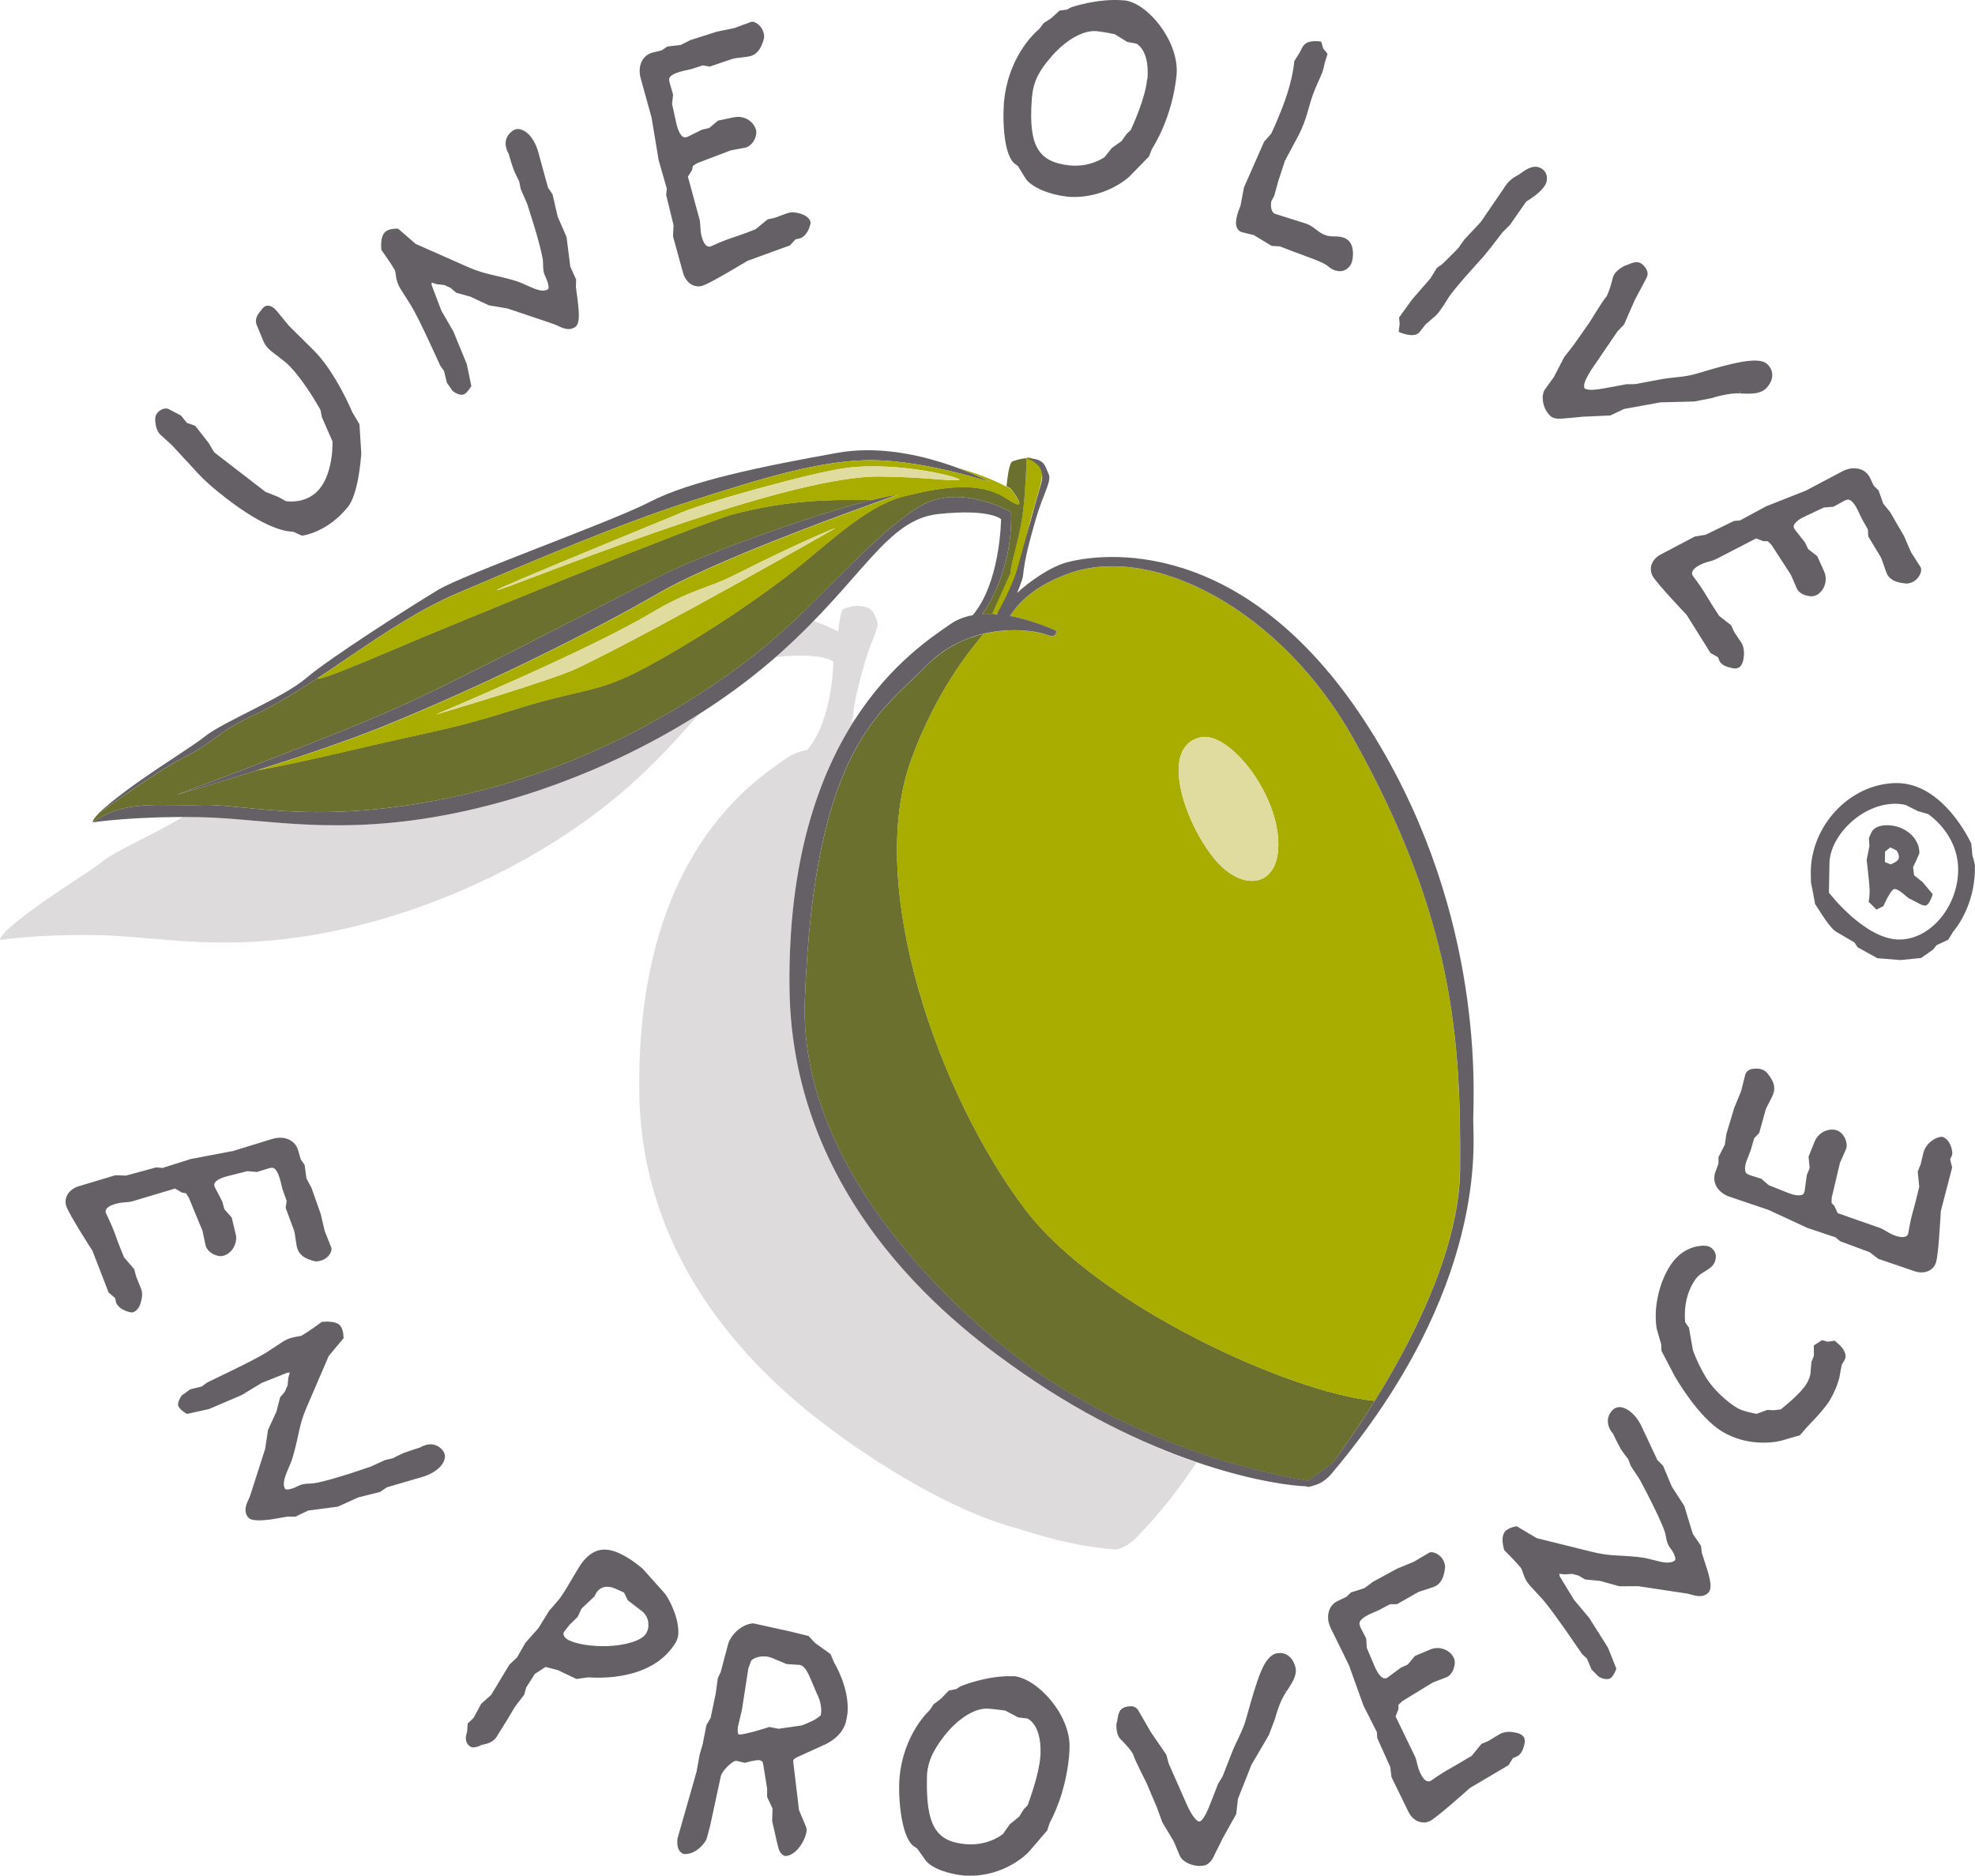
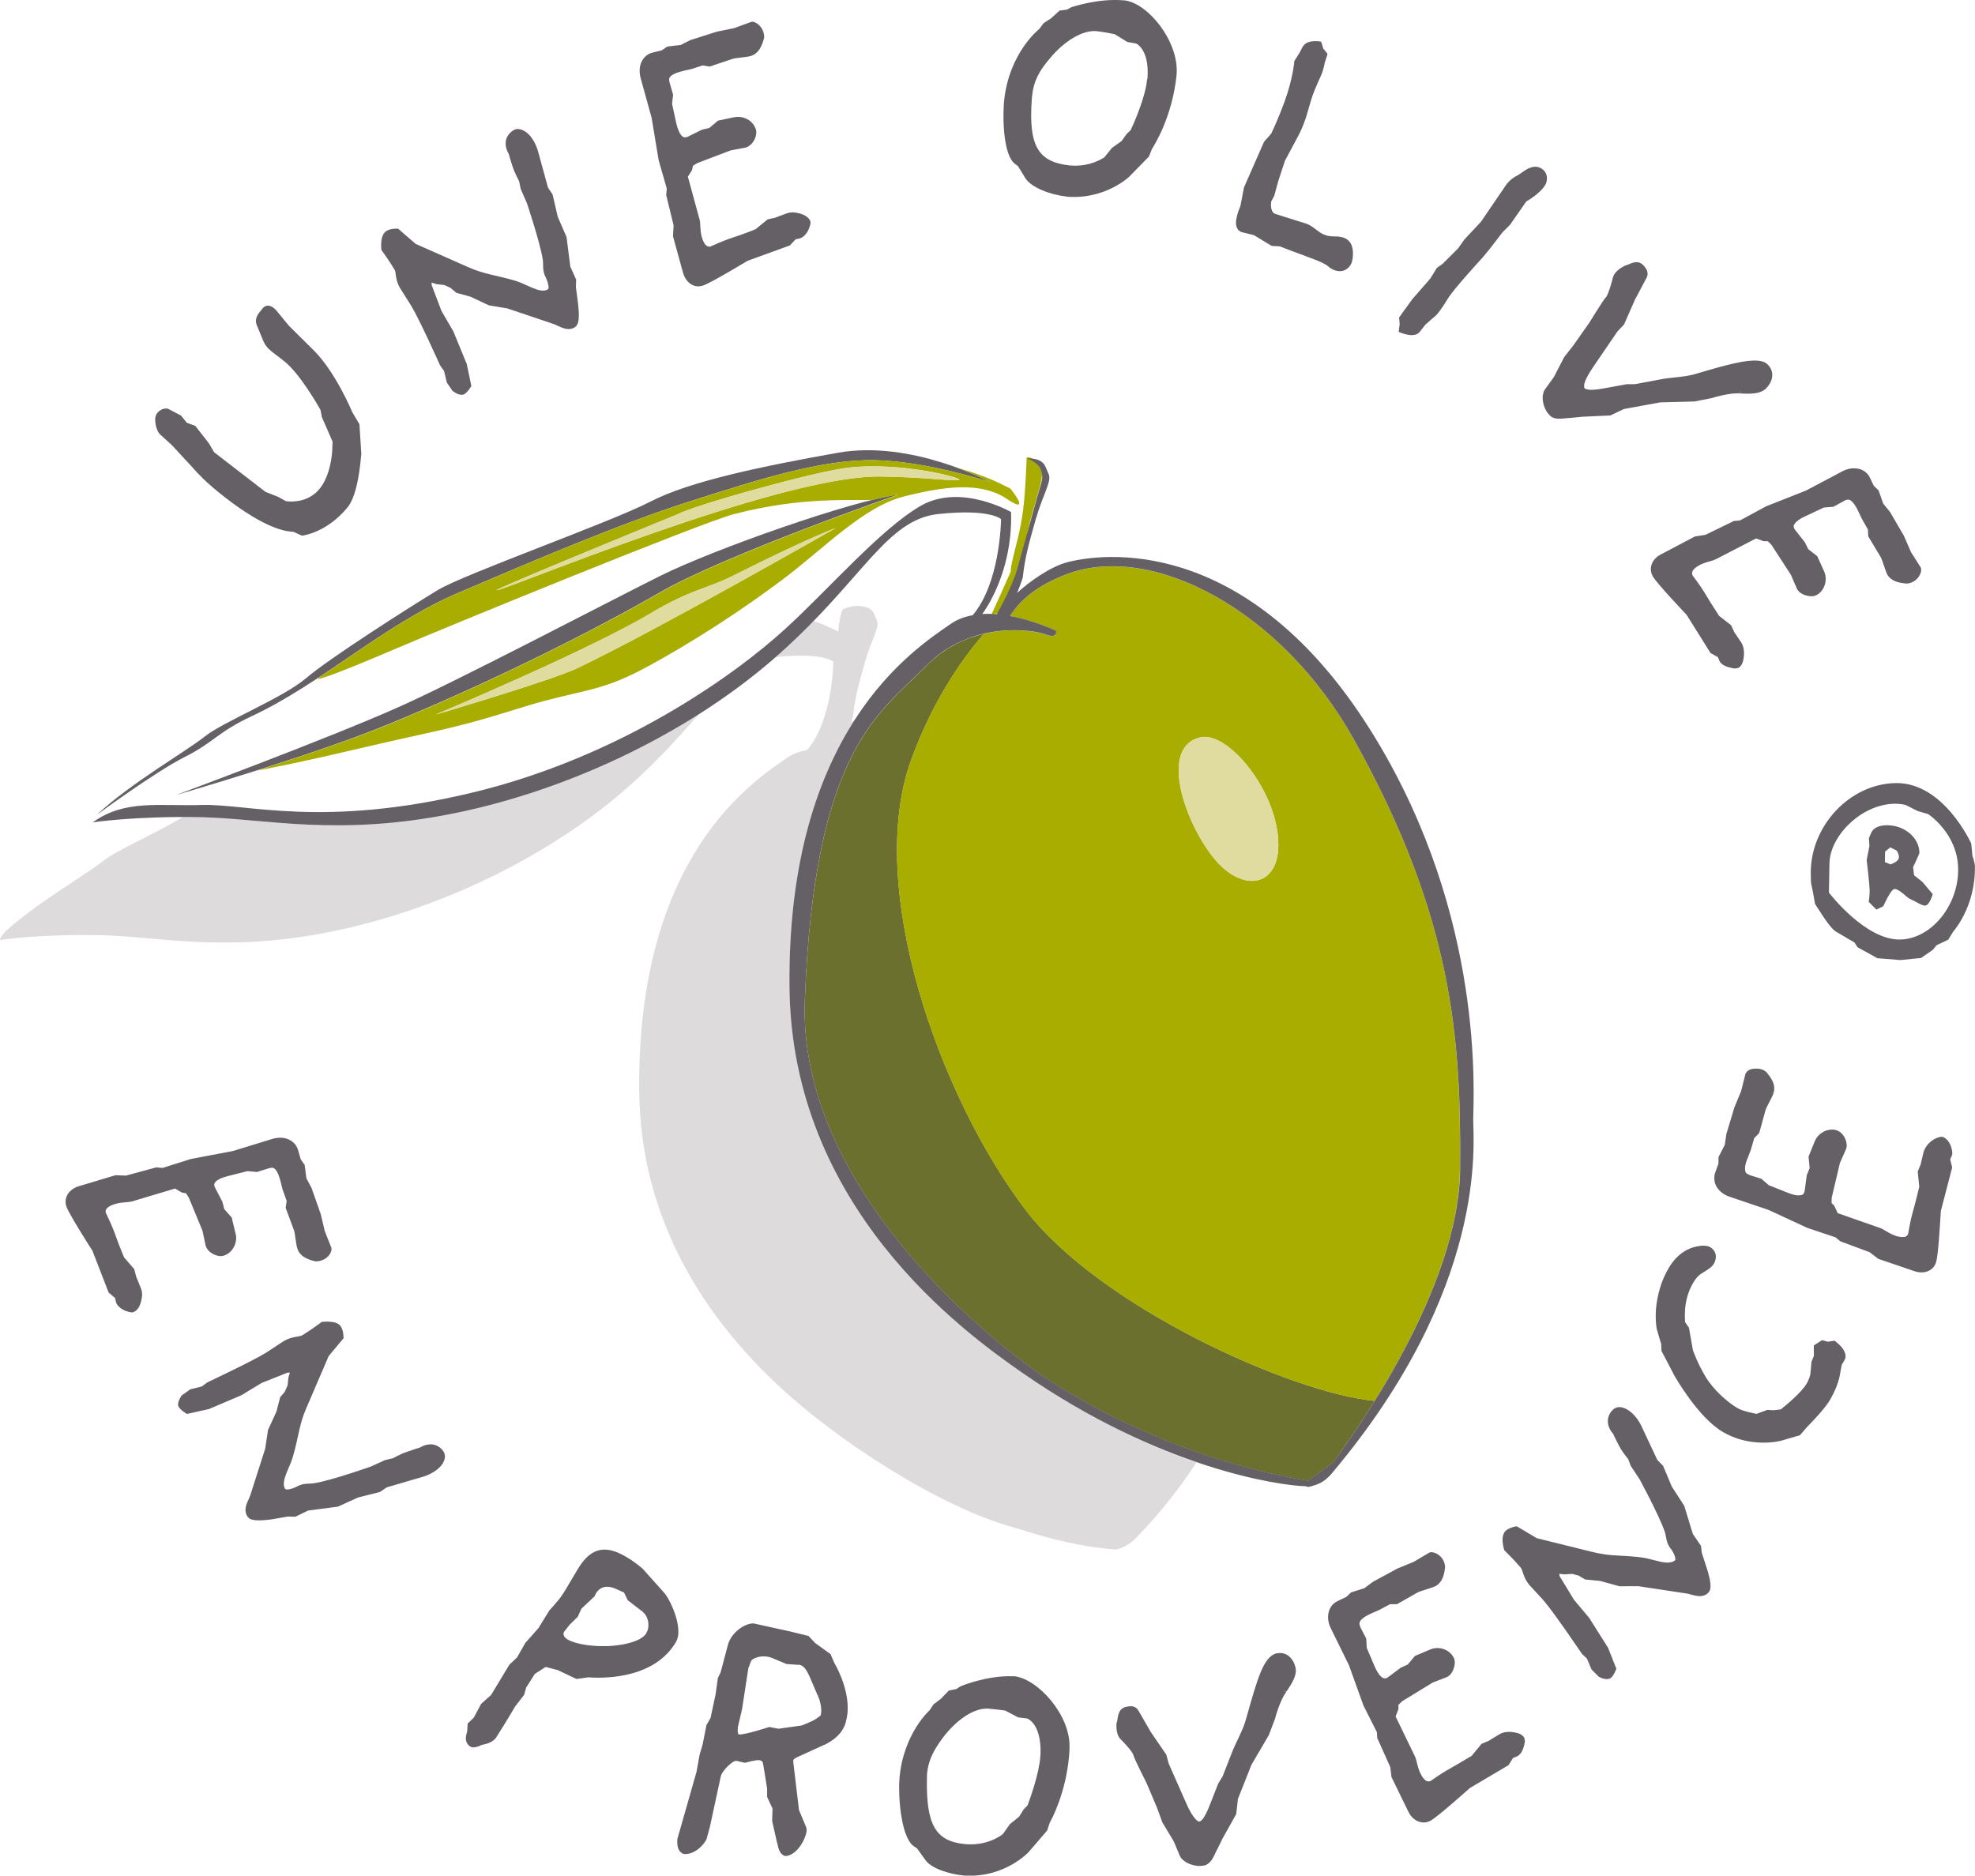
<svg xmlns="http://www.w3.org/2000/svg" xmlns:xlink="http://www.w3.org/1999/xlink" version="1.1" id="Calque_1" x="0px" y="0px" viewBox="0 0 247.26 234.85" style="enable-background:new 0 0 247.26 234.85;" xml:space="preserve">
  <style type="text/css">
	.st0{clip-path:url(#SVGID_00000000180197444918205750000011971355379697295799_);}
	.st1{fill:#656065;}
	.st2{fill-rule:evenodd;clip-rule:evenodd;fill:#DEDBDD;}
	.st3{fill:#6B702E;}
	.st4{fill:#A8AD00;}
	.st5{fill:#E0DCA0;}
	
		.st6{clip-path:url(#SVGID_00000000180197444918205750000011971355379697295799_);fill-rule:evenodd;clip-rule:evenodd;fill:#DEDBDD;}
	.st7{clip-path:url(#SVGID_00000000180197444918205750000011971355379697295799_);fill:#6B702E;}
	.st8{clip-path:url(#SVGID_00000000180197444918205750000011971355379697295799_);fill:#A8AD00;}
	.st9{clip-path:url(#SVGID_00000000180197444918205750000011971355379697295799_);fill:#E0DCA0;}
	.st10{clip-path:url(#SVGID_00000000180197444918205750000011971355379697295799_);fill:#656065;}
</style>
  <g>
    <defs>
      <rect id="SVGID_1_" x="-280.52" y="-190.48" width="595.28" height="841.89" />
    </defs>
    <clipPath id="SVGID_00000011031141937463274750000011311015136442826159_">
      <use xlink:href="#SVGID_1_" style="overflow:visible;" />
    </clipPath>
    <g style="clip-path:url(#SVGID_00000011031141937463274750000011311015136442826159_);">
      <path class="st1" d="M21.51,55.73l2.5,2.7c0.86,0.98,1.78,1.93,3.35,3.2c5.14,4.18,7.97,4.85,9.04,4.93    c0.16,0.03,0.26,0.03,0.34,0.03l0.93,0.42l0.1,0.05l0.12,0c0.05-0.01,3.06-0.37,5.67-3.59c1.25-1.6,1.57-5.54,1.66-6.5    c0-0.12,0.01-0.2,0.01-0.2L45,53.12l-0.89-1.5c0,0-2.06-4.98-4.8-7.72l-3.14-3.11l-1.55-1.89c-0.26-0.29-0.56-0.57-1.03-0.63    c-0.21-0.02-0.5,0.09-0.67,0.29c-0.27,0.38-0.79,0.81-0.88,1.52c-0.01,0.21,0.02,0.43,0.11,0.64l0.81,1.96    c0.45,1.09,1.23,1.41,2.66,2.58c1.92,1.53,4.22,5.55,4.5,6.06l0.18,0.92l1.33,3.04c-0.01,0.18,0,0.67-0.05,1.32    c-0.11,1.32-0.49,3.27-1.55,4.58c-1.31,1.62-3.19,1.66-3.95,1.6c-0.14-0.01-0.23-0.03-0.29-0.03l-0.93-0.52l-1.62-0.64l-6.43-4.96    l-0.67-1.14l-1.7-2.17l-1.05-0.38l-0.68-0.85l-0.06-0.06l-1.52-0.8c-0.09-0.06-0.21-0.07-0.27-0.08    c-0.47-0.02-0.88,0.21-1.19,0.58c-0.15,0.2-0.21,0.43-0.24,0.64c-0.02,0.78,0.19,1.63,0.64,2.05L21.51,55.73z M133.6,24.63    c4.73,0.37,7.71-2.45,7.76-2.49l2.48-2.54l0.39-0.97c0.24-0.37,2.55-3.98,3.08-9.31l0-0.09c0.27-4.04-3.55-8.8-6.49-9.18    c-0.07-0.01-0.14-0.01-0.19-0.01c-3.22-0.27-6.46,0.86-6.49,0.86l-0.56,0.3l-0.78,0.11l-0.14,0.01l-1.08,0.98l-0.88,0.57    l-0.05,0.04l-0.56,0.74c0.04-0.05-3.77,2.94-4.38,8.98c-0.02,0.09-0.01,0.18-0.03,0.27c-0.2,3.22,0.18,6.66,1.35,7.59l0.42,0.31    l0.94,1.54c0.73,1.12,3.04,2.03,5.08,2.26C133.49,24.6,133.55,24.61,133.6,24.63 M129.17,12.48c0.01-0.15,0.02-0.33,0.05-0.52    c0.18-1.81,0.9-3.12,2.28-4.72c1.7-2.04,3.98-3.5,5.78-3.34l0.03,0c0,0,0,0.01,0.04,0.01c0.48,0.04,1.87,0.29,2.2,0.37l1.58,0.97    l1.09,0.2c0.1,0.03,0.41,0.19,0.76,0.71c0.4,0.58,0.82,1.67,0.68,3.65L143.6,10c-0.19,2.21-1.78,5.75-2.05,6.3l-0.5,0.47    l-0.63,0.89l-1.21,0.86l-0.95,1.18c0.01-0.03-0.42,0.31-1.18,0.59c-0.72,0.28-1.78,0.54-3.06,0.43l-0.14-0.01    C130.01,20.27,128.76,18.34,129.17,12.48 M194.98,52.42c0.57,0.04,1.19-0.08,1.7-0.1l1.44-0.14l3.49-0.16l1.71-0.81l4.55-0.83    l4.27-0.11l2.19-0.43c0.05-0.03,2.23-0.69,3.5-0.58l0.08-0.4l-0.04,0.41c1.23,0.04,2.43,0.12,3.23-0.63    c0.44-0.46,0.73-0.99,0.77-1.53c0.06-0.53-0.15-1.07-0.57-1.47c-0.3-0.31-0.75-0.45-1.25-0.48c-1.44-0.12-3.75,0.46-7.56,1.6    c-1.72,0.54-3.05,0.4-5.06,0.83l-2.73,0.51l-1.06,0.01l-2.13,0.39c-0.95,0.18-1.93,0.36-2.56,0.3c-0.58-0.11-0.63-0.11-0.63-0.52    c0.02-0.41,0.37-1.22,1.21-2.43l2.96-4.34l0.79-0.83l0.05-0.07l1.36-3.09l1.46-2.75c0.06-0.13,0.12-0.28,0.12-0.43    c0.02-0.53-0.31-0.89-0.55-1.15c-0.22-0.22-0.49-0.35-0.75-0.36c-0.59-0.02-0.96,0.27-1.57,0.45c-0.6,0.31-1.24,0.76-1.46,1.41    c0,0.02-0.13,0.56-0.31,1.15c-0.19,0.59-0.45,1.27-0.54,1.33c-0.42,0.43-2.11,3.26-2.14,3.27l-1.96,2.79l-1.16,1.48l-1.28,2.48    l-1.16,1.61c-0.15,0.21-0.19,0.45-0.25,0.77c-0.04,0.68,0.13,1.71,0.93,2.49C194.35,52.32,194.68,52.4,194.98,52.42 M217.13,65.23    l-0.07,0.01l-3.53,1.72l-1.3,0.21l-0.07,0.02l-4.23,2.23c-0.64,0.32-1.19,0.93-1.25,1.71c-0.02,0.35,0.05,0.71,0.25,1.05    c0.61,1.01,4.21,4.78,4.23,4.81l2.99,4.78l0.92,0.51l0.24,0.56c0.33,0.52,0.98,0.7,1.73,0.85c0.22,0.03,0.45,0,0.69-0.12    c0.44-0.34,0.53-0.85,0.6-1.47c0.04-0.51-0.01-1.11-0.31-1.61l-0.89-1.33l-0.36-0.77l-0.03-0.09l-1.52-1.19    c-0.16-0.26-0.98-1.49-1.81-2.89c-0.45-0.77-1.51-2.17-1.51-2.17c-0.05-0.1-0.06-0.21-0.06-0.32c0.01-0.21,0.19-0.54,0.81-0.9    c0.79-0.47,1.61-0.53,2.17-0.81l5.03-2.6l0.89,0.33l0.07,0.02l0.5-0.01l0.46,0.45l2.44,3.76l0.77,1.78    c0.29,0.53,0.91,0.82,1.61,0.9c0.28,0.04,0.6-0.01,0.9-0.17c0.65-0.39,1.01-1.1,1.07-1.77c0.04-0.42-0.03-0.83-0.2-1.19    l-0.85-1.88l-1.13-0.88l-0.42-0.86l-1.26-1.6c-0.09-0.14-0.14-0.27-0.14-0.4c0.01-0.24,0.3-0.75,1.54-1.3l2.23-1.05l1.1-0.09    l0.09,0l1.36-0.75c0.19-0.11,0.38-0.15,0.53-0.15c0.22,0,0.69,0.25,1.3,1.59l0.39,0.82l0.75,1.32l0.04,0.78l0.01,0.1l1.54,2.56    c0.21,0.36,0.6,1.73,0.84,2.22c0.51,0.84,1.43,1.03,2.34,1.11c0.02,0,0.05,0.01,0.09,0.01c1.07-0.08,1.71-0.91,1.81-1.61    c0.01-0.14,0.01-0.29-0.08-0.45l-1.19-1.87l-0.89-2.05l-1.74-2.99l-0.85-1.04l-0.54-1.54l-0.03-0.1l-0.62-0.61l-0.51-1.07    c-0.37-0.69-1.03-1.05-1.74-1.09c-0.55-0.06-1.15,0.08-1.69,0.37l-4.53,2.4l-5.01,1.98l-3.25,1.76L217.13,65.23z M101.44,27.66    c-0.31-0.66-1.1-0.94-1.98-1.06c-0.33-0.03-0.66,0-0.97,0.12l-1.48,0.55l-0.82,0.18l-0.1,0.03l-1.48,1.21    c-0.28,0.13-1.69,0.68-3.21,1.17c-0.84,0.28-2.46,1-2.46,1.01c-0.05,0.01-0.14,0.01-0.19,0.01c-0.24-0.02-0.56-0.21-0.83-1.01    c-0.29-0.86-0.2-1.66-0.31-2.28l-1.49-5.47l0.5-0.8l0.03-0.07l0.1-0.49l0.55-0.34l4.18-1.59l1.91-0.36    c0.67-0.23,1.2-0.93,1.29-1.76c0.01-0.17,0.01-0.35-0.06-0.54c-0.31-0.93-1.17-1.46-2.02-1.53c-0.23-0.02-0.47,0.01-0.7,0.04    l-2,0.42l-1.1,0.92l-0.92,0.22l-1.82,0.9c-0.12,0.05-0.24,0.06-0.35,0.05c-0.24,0-0.7-0.29-1.05-1.79l-0.52-2.4l0.12-1.08l0-0.09    l-0.43-1.49c-0.04-0.16-0.06-0.3-0.06-0.43c0.03-0.24,0.22-0.68,1.88-1.06l0.87-0.19l1.46-0.47l0.77,0.13l0.09,0.02l2.84-0.96    c0.39-0.14,1.81-0.21,2.35-0.38c0.96-0.32,1.33-1.21,1.6-2.12c0.02-0.09,0.03-0.14,0.04-0.21c0-0.99-0.65-1.79-1.42-1.95    c-0.09-0.01-0.18,0-0.26,0.04l-2.07,0.76l-2.19,0.45l-3.3,1.05l-1.21,0.61l-1.6,0.19l-0.11,0.03L82.85,6.3l-1.21,0.3    c-0.95,0.26-1.49,1.12-1.55,2.04c-0.03,0.38,0.01,0.77,0.12,1.16l1.37,4.95l0.88,5.31l1.02,3.56l-0.07,0.71L83.4,24.4l0.93,3.82    l-0.07,1.28l-0.01,0.07l1.27,4.61c0.23,0.8,0.83,1.58,1.76,1.67c0.24,0.01,0.48-0.01,0.72-0.09c1.1-0.37,5.56-3.1,5.61-3.11    l5.28-1.92l0.71-0.76l0.58-0.13c0.65-0.25,1.09-0.96,1.28-1.8C101.49,27.93,101.47,27.79,101.44,27.66 M185.65,32.21l0.97-1.19    l1.5-1.95l0.92-0.91l2.04-2.93c0.36-0.21,1.75-1.07,2.3-1.96c0.19-0.25,0.27-0.54,0.28-0.81c0.06-0.55-0.2-1.07-0.66-1.35    c-0.23-0.14-0.46-0.21-0.67-0.23c-1.03-0.05-1.77,0.79-2.4,1.11c-0.69,0.35-1.22,0.86-1.63,1.54l-2.9,4.25l-2.06,2.2l-0.81,1.14    l-1.93,1.92l-0.63,0.45l-0.08,0.05l-0.8,1.31l-2.29,2.63l-1.64,2.27l0.07,0.82l-0.08,0.66l-0.04,0.32l0.3,0.13    c0.01,0,0.56,0.22,1.15,0.28c0.36,0.01,0.82,0,1.15-0.36l0.74-0.95c0,0,0.39-0.33,1.04-0.91c0.46-0.32,1-1.08,1.82-2.42    C182.01,36.17,185.63,32.22,185.65,32.21 M156.98,29.44l2.23,1.35l1.02,0.06c0.38,0.15,2.48,0.95,3.82,1.44    c2.74,1,1.91,1.09,3.04,1.55l0.13-0.39l-0.13,0.39c0.16,0.04,0.35,0.1,0.52,0.11l0.03,0c0.7,0.06,1.36-0.41,1.6-1.12    c0.07-0.21,0.11-0.45,0.13-0.71c0.06-0.75-0.01-1.88-1.04-2.32c-0.31-0.12-0.59-0.16-0.85-0.19c-0.33-0.01-0.62,0-0.9-0.03    c-0.21-0.02-0.41-0.05-0.66-0.15c-0.87-0.27-1.43-1.1-2.4-1.43l-3.84-1.21c-0.51-0.14-0.59-0.85-0.55-1.35    c0-0.1,0.02-0.18,0.03-0.23l0.37-0.7l0.51-1.86l0.83-2.53c0,0,1.08-1.99,1.75-3.27c0.95-1.87,1.18-3.34,1.69-4.84    c0.48-1.33,0.97-2.25,1.22-2.91c0.17-0.44,0.32-1.23,0.32-1.24l0.29-0.89l0.06-0.23l-0.55-0.68l-0.16-0.59l-0.1-0.25l-0.25-0.05    c0,0-0.05,0-0.14-0.01c-0.35,0.01-1.49-0.16-1.98,0.82l-0.31,0.6l-0.62,0.99l-0.02,0.06l-0.04,0.05c0,0.03,0,0.07,0,0.1    c-0.02,0.16-0.19,2.14-1.21,4.95c-0.9,2.44-1.68,4.02-1.68,4.02l-0.86,0.97l-0.04,0.06l-2.5,5.69l-0.45,2.35    c0-0.01-0.45,0.96-0.54,1.86c-0.05,0.49,0.05,1.18,0.72,1.39L156.98,29.44z M72.1,35.94l0.03-0.84l0-0.1l-0.73-1.61l-0.47-3.71    l-1.11-2.56l-0.64-2.78l-0.57-0.84l-1.28-4.66c-0.36-1.19-1.19-2.51-2.37-2.68c-0.26-0.03-0.51,0.02-0.74,0.19    c-0.61,0.4-0.88,0.97-0.91,1.46c-0.05,0.7,0.26,1.26,0.37,1.44c0.07,0.25,0.41,1.43,0.69,2.15c0.24,0.55,0.54,1.13,0.62,1.29    l0.2,0.97l0.78,1.79c0,0,1.63,4.85,1.98,7.04c0.11,0.69-0.08,1.33,0.33,2.15c0.22,0.42,0.42,1.07,0.4,1.4    c-0.02,0.16-0.06,0.17-0.06,0.17c-0.23,0.14-0.45,0.2-0.78,0.17c-0.91-0.06-2.21-0.9-3.34-1.23c-2.39-0.71-3.9-0.8-5.95-1.73    l-6.51-2.88l-2.2-1.91l-0.17,0c-0.04,0.01-0.76-0.04-1.33,0.31c-0.48,0.37-0.56,0.93-0.61,1.36c-0.04,0.48,0.01,0.87,0.01,0.88    l0,0.11l0.07,0.09c0,0,1.05,1.46,1.58,2.38c0.23,0.3,0.04,1.27,0.73,2.37l1.37,2.17c1.04,1.72,3.61,7.45,3.61,7.46l0.49,0.69    l0.33,1.36l0.01,0.08l0.68,0.99l0.04,0.08l0.07,0.03c0.04,0.01,0.44,0.38,0.99,0.44c0.14,0.01,0.32,0,0.48-0.11    c0.44-0.32,0.7-0.82,0.73-0.84l0.09-0.14l-0.57-2.75l-1.69-4.11l-1.48-2.55l-1.23-3.23l0-0.32l0.62,0.2l0.97,0.11l0.75,0.34    l0.67,0.56l0.05,0.06l1.8,0.5l2.3,1.08l2.32,0.39l5.88,1.98c0.47,0.18,1,0.54,1.65,0.6c0.29,0.03,0.65-0.04,0.95-0.24    c0.36-0.3,0.41-0.68,0.45-1.07c0.05-0.59-0.02-1.3-0.08-1.86L72.1,35.94z M80.45,196.41c-0.05-0.04-1-0.85-1.79-1.31    c-1.01-0.62-1.88-1-2.72-1.06c-1.49-0.12-2.64,0.79-3.65,2.51c-1.27,2.12-1.9,3.32-2.61,4.06c-0.39,0.49-0.9,1.03-0.9,1.03    l-1.37,2.22l-1.63,1.84l-1.05,1.83l-0.96,0.91l-2.28,3.78l-1.26,1.13l-0.91,1.71l-0.63,0.62l-0.14,0.1l-0.06,1.01    c-0.02,0.11-0.12,0.37-0.16,0.69c-0.04,0.34,0.04,0.9,0.55,1.21c0.1,0.07,0.22,0.09,0.32,0.1c0.49,0.01,0.92-0.21,1.07-0.3    c0.31-0.06,1.34-0.22,1.83-0.91l1.28-2.05l1.12-1.87l1.12-1.45l0.25-0.9l1.08-1.71l1.36-0.88l1.53,0.4l2.34,1.11l1.47-0.21    l0.09,0.01c1.08,0.06,7.9,0.5,10.84-4.35c0.2-0.33,0.31-0.7,0.34-1.09c0.12-2-1.2-4.5-1.72-5.1L80.45,196.41z M80.91,204.49    c-0.63,1.2-3.96,1.84-6.68,1.57c-1.34-0.1-2.55-0.41-3.18-0.78c-0.4-0.26-0.52-0.53-0.5-0.75c0-0.11,0.06-0.24,0.18-0.35    l0.57-0.73l0.97-0.95l0.06-0.06l0.46-1.01l1.66-1.57l0.03-0.1c0,0,0.44-1.19,1.7-1.07c0.29,0.02,0.66,0.12,1.11,0.34l0.83,0.37    l0.43,0.88l0.04,0.09l1.74,1.34l0.25-0.34l-0.24,0.35c0.6,0.44,0.88,1.15,0.83,1.85C81.18,203.89,81.07,204.2,80.91,204.49     M25.76,156.03c0.23,0.65,0.94,1.14,1.74,1.25c0.2,0.01,0.39-0.01,0.57-0.07c0.91-0.33,1.41-1.17,1.49-2    c0.02-0.25,0.01-0.5-0.07-0.75l-0.48-2.01l-0.93-1.05l-0.24-0.93l-0.94-1.81c-0.06-0.12-0.09-0.25-0.07-0.35    c0-0.24,0.29-0.71,1.77-1.07l2.38-0.6l1.09,0.1l0.09,0.01l1.48-0.46c0.15-0.05,0.32-0.08,0.44-0.07c0.24,0,0.68,0.2,1.08,1.84    l0.22,0.88l0.51,1.43l-0.11,0.75l-0.02,0.11l1.04,2.8c0.15,0.39,0.25,1.8,0.44,2.34c0.33,0.96,1.23,1.31,2.16,1.55    c0.09,0.02,0.14,0.02,0.14,0.02c1.03,0,1.81-0.68,1.96-1.42c0.01-0.09,0-0.19-0.02-0.3l-0.82-2.07L40.15,152l-1.15-3.26l-0.64-1.2    l-0.21-1.61l-0.02-0.08l-0.48-0.69l-0.34-1.19c-0.29-0.92-1.11-1.44-2-1.51c-0.41-0.02-0.81,0.02-1.23,0.15l-4.91,1.51l-5.28,1    l-3.54,1.12l-0.79-0.07l-3.79,1.03l-1.3-0.05l-0.05,0.01l-4.59,1.38c-0.79,0.24-1.54,0.87-1.61,1.78c-0.02,0.24,0,0.5,0.1,0.76    c0.4,1.1,3.23,5.49,3.25,5.52l2.03,5.24l0.81,0.69l0.13,0.58c0.26,0.63,0.99,1.04,1.82,1.21c0.12,0.01,0.26,0.02,0.41-0.05    c0.65-0.33,0.88-1.05,1.01-1.92c0.03-0.35,0.01-0.7-0.14-1.04l-0.59-1.47l-0.22-0.82l-0.01-0.09l-1.29-1.5    c0-0.01-0.63-1.48-1.2-3.11c-0.3-0.86-1.07-2.43-1.08-2.46c-0.02-0.05-0.04-0.14-0.02-0.22c0.01-0.23,0.2-0.54,0.98-0.82    c0.88-0.32,1.67-0.24,2.29-0.38l5.41-1.62l0.81,0.47l0.08,0.04l0.49,0.08l0.35,0.55l1.71,4.14L25.76,156.03z M54.07,180.85    c-0.73-0.04-1.28,0.27-1.47,0.39c-0.24,0.07-1.42,0.45-2.14,0.72c-0.54,0.24-1.1,0.54-1.27,0.63l-0.99,0.23l-1.77,0.81    c0.04-0.02-4.81,1.7-6.99,2.07c-0.7,0.13-1.32-0.04-2.15,0.37c-0.44,0.26-1.1,0.46-1.42,0.43c-0.12-0.02-0.12-0.06-0.16-0.05    c-0.15-0.23-0.2-0.47-0.17-0.81c0.06-0.93,0.86-2.2,1.15-3.33c0.7-2.4,0.75-3.92,1.65-5.98l2.81-6.54l1.88-2.25L43,167.39    c0-0.03,0.02-0.76-0.35-1.33c-0.34-0.45-0.87-0.51-1.31-0.56c-0.49-0.05-0.93,0.01-0.93,0.01l-0.12,0l-0.09,0.07    c0,0-1.44,1.07-2.34,1.6c-0.32,0.24-1.28,0.09-2.38,0.77l-2.15,1.41c-1.69,1.06-7.38,3.72-7.38,3.74l-0.7,0.51l-1.35,0.33    l-0.08,0.02l-0.99,0.71l-0.06,0.04l-0.05,0.05c-0.01,0.05-0.34,0.44-0.42,0.99c-0.02,0.15,0,0.32,0.13,0.49    c0.31,0.42,0.82,0.7,0.84,0.72l0.14,0.08l2.75-0.61l4.08-1.74l2.52-1.53l3.21-1.28l0.32-0.02l-0.19,0.64l-0.09,0.96l-0.36,0.81    l-0.52,0.61l-0.06,0.08l-0.46,1.78l-1.06,2.32l-0.35,2.34l-1.89,5.9c-0.16,0.46-0.52,0.99-0.57,1.63    c-0.03,0.31,0.04,0.68,0.26,0.98c0.28,0.37,0.65,0.4,1.03,0.44c0.6,0.06,1.32-0.04,1.92-0.1l2.09-0.36l0.85,0.02l0.09,0l1.59-0.77    l3.73-0.49l2.53-1.15l2.74-0.69l0.86-0.58l4.64-1.36c1.14-0.37,2.47-1.21,2.63-2.38c0.02-0.25-0.04-0.53-0.19-0.77    C55.11,181.15,54.55,180.89,54.07,180.85 M104.03,207.24l-0.04-0.12l-1.93-1.39l-0.76-0.8l-0.08-0.09l-2.29-0.56l-4.45-0.98    c-0.04-0.01-0.1-0.02-0.15-0.03c-1.09-0.01-2.69,1.07-3.17,2.58l-0.94,3.54l-0.3,0.63l-0.04,0.04l-0.29,2.08l-0.63,2.97    l-0.47,0.81l-0.04,0.05l-0.49,2.48l-0.36,1.21l-0.4,2.2l-2.35,8.24c-0.03,0.12-0.06,0.25-0.06,0.38c0,0.55,0.02,1.31,0.75,1.64    c0.09,0.01,0.17,0.03,0.27,0.03c1.26-0.01,2.35-1.2,2.65-1.88l0.43-1.59l1.33-6.17c0.11-0.76,1.54-2.11,1.97-2.03h0.02l0.97,0.23    l0.1,0.01l0.11-0.03c0,0,1.25-0.35,1.67-0.3c0.03,0,0.04,0,0.04,0c0.44,0.2,0.34,0.07,0.5,0.83l0.44,2.74l0,0.92l-0.01,0.1    l0.69,1.48l-0.05,1.49l0,0.06l0.59,2.62c0.19,0.55,0.16,1.34,0.91,1.73c0.08,0.01,0.14,0.02,0.18,0.04    c1.29-0.08,2.42-1.82,2.63-3.1c0.02-0.21,0-0.42-0.09-0.61l-0.86-2.05l-0.71-5.96c0-0.08,0-0.14-0.01-0.19    c0.02-0.16,0.02-0.23,0.45-0.45l3.35-1.53l-0.17-0.37l0.19,0.38c1.34-0.64,2.35-1.51,2.75-2.84c0.11-0.41,0.18-0.82,0.23-1.23    c0.25-3.12-1.65-6.22-1.66-6.24L104.03,207.24z M102.76,214.74c0.02,0.05-0.58,0.54-1.19,0.8c-0.61,0.29-1.21,0.51-1.21,0.51    l-2.89,0.41l-1.05-0.2l-0.11-0.03l-0.09,0.04c0,0-3.06,0.99-3.72,0.9c-0.02,0-0.02,0-0.04,0c-0.07-0.07-0.13-0.42-0.1-0.71    c0.02-0.07,0.02-0.15,0.02-0.23l0.51-2.17l0.8-5.17l0.33-0.88c0.03-0.23,0.86-0.7,1.83-0.6c0.35,0.02,0.67,0.12,1.01,0.27    l1.55,0.65l0.09,0.03l1.48,0.1l0.05-0.14l-0.02,0.14c0.64,0.02,1.04,0.75,1.47,1.75l0.91,2.13l0.39-0.18l-0.38,0.19    c0.32,0.67,0.45,1.5,0.41,2.06C102.79,214.53,102.78,214.65,102.76,214.74 M244.4,146.18l-0.25-1.02l0.24-0.53    c0.01-0.09,0.03-0.16,0.03-0.2c-0.02-0.6-0.27-1.65-1.16-2.07c-0.05-0.02-0.12-0.02-0.15-0.02c-0.79,0.02-1.93,0.76-2.29,1.92    l-0.37,1.55l-0.32,0.78l-0.04,0.1l0.19,1.9c-0.08,0.32-0.4,1.76-0.85,3.31c-0.25,0.87-0.54,2.58-0.54,2.59    c-0.12,0.25-0.23,0.43-0.84,0.4c-0.17-0.01-0.35-0.04-0.56-0.1c-0.89-0.26-1.5-0.78-2.08-1.02l-5.34-1.87l-0.39-0.85l-0.04-0.08    l-0.34-0.34l0.02-0.66l1.03-4.36l0.78-1.77c0.03-0.13,0.06-0.22,0.07-0.31c0.02-0.68-0.34-1.67-1.27-2.01    c-0.12-0.05-0.28-0.06-0.4-0.08c-1.04-0.07-1.99,0.59-2.34,1.48l-0.77,1.91l0.14,1.42l-0.36,0.89l-0.27,2.01    c-0.12,0.36-0.15,0.54-0.9,0.52c-0.33-0.02-0.76-0.14-1.3-0.36l-2.29-0.91l-0.83-0.72l-0.05-0.07l-1.49-0.47    c-0.43-0.21-0.61-0.21-0.6-0.93c0.02-0.32,0.13-0.79,0.41-1.4l0.31-0.83l0.43-1.47l0.54-0.55l0.08-0.09l0.8-2.88    c0.11-0.4,0.85-1.61,1.01-2.15l-0.4-0.12l0.4,0.1c0.04-0.11,0.06-0.23,0.07-0.37c0.07-0.83-0.39-1.48-0.91-2.14    c-0.35-0.36-0.78-0.48-1.16-0.51c-0.62,0-1.23,0.03-1.53,0.67l-0.54,2.15l-0.85,2.06l-1,3.32l-0.19,1.33l-0.74,1.45l-0.05,0.08    l-0.01,0.84l-0.42,1.16c-0.06,0.17-0.08,0.33-0.09,0.5c-0.1,1.15,0.77,2.11,1.92,2.49l4.85,1.64l4.88,2.26l3.52,1.18l0.55,0.46    l0.06,0.04l3.66,1.36l1.04,0.8l0.04,0.03l4.54,1.55c0.21,0.08,0.42,0.12,0.65,0.14h0.03c0.84,0.08,1.75-0.32,2.03-1.31    c0.13-0.48,0.24-1.53,0.34-2.72c0.14-1.74,0.24-3.63,0.24-3.63L244.4,146.18z M213.06,194.44l-0.1-0.83l-0.03-0.09l-1-1.46    l-1.07-3.51l-1.55-2.4l-1.1-2.61l-0.72-0.74l-2.05-4.36c-0.53-1.06-1.49-2.11-2.57-2.25c-0.31-0.04-0.68,0.07-0.93,0.32    c-0.42,0.39-0.61,0.86-0.64,1.29c-0.07,1.03,0.65,1.69,0.66,1.73c-0.08-0.12,0.56,1.2,0.98,1.94c0.39,0.6,0.9,1.22,0.9,1.22    l0.33,0.87l1.08,1.63c-0.02-0.04,2.44,4.48,3.17,6.6c0.22,0.66,0.14,1.32,0.69,2.05c0.36,0.42,0.69,1.16,0.63,1.42    c0,0.08-0.01,0.07-0.01,0.08c-0.27,0.26-0.66,0.34-1.19,0.31c-0.91-0.08-2.06-0.53-3.05-0.64c-0.35-0.06-0.68-0.08-1.02-0.11    c-0.97-0.09-1.79-0.11-2.63-0.17c-0.81-0.07-1.6-0.19-2.53-0.42l-6.91-1.71l-2.51-1.49l-0.15,0.02c-0.04,0.02-0.74,0.11-1.26,0.56    c-0.24,0.26-0.33,0.59-0.36,0.89c-0.05,0.7,0.17,1.39,0.18,1.42l0.03,0.1l0.08,0.09c0.01,0,1.27,1.24,1.95,2.07    c0.3,0.26,0.28,1.23,1.12,2.21l1.74,1.89c1.31,1.51,4.83,6.72,4.83,6.72l0.63,0.6l0.54,1.29l0.04,0.08l0.86,0.86l0.04,0.04    l0.07,0.03c0.01,0.01,0.38,0.23,0.83,0.26c0.19,0.01,0.45,0.01,0.67-0.19c0.38-0.39,0.55-0.93,0.57-0.95l0.06-0.16l-1.04-2.62    l-2.36-3.74l-1.9-2.26l-1.8-2.96l-0.05-0.3l0.65,0.07l0.98-0.06l0.78,0.21l0.77,0.45l0.07,0.04l1.86,0.18l2.42,0.67l2.37-0.01    l6.14,0.93c0.39,0.08,0.86,0.26,1.38,0.31c0.4,0.03,0.88-0.05,1.24-0.42c0.2-0.2,0.24-0.43,0.27-0.66    c0.05-0.69-0.2-1.57-0.42-2.29L213.06,194.44z M229.84,167.99l-0.16-0.12l-0.87,0.13l-0.52-0.15l-0.17-0.05l-0.86,0.55l-0.18,0.12    l0.01,1.29l-0.31,0.78l0,0.06l-0.13,1.45c0,0.02-0.12,0.62-0.46,1.18c-0.7,1.21-2.8,2.88-3.24,3.24l-0.9,0.11l-0.71-0.04l-0.09,0    l-1.34,0.49c-0.42-0.07-1.8-0.36-2.37-0.71c-1.3-0.75-3.13-2.4-4.06-4.02c-0.95-1.57-1.54-3.25-1.54-3.25l-0.49-2.8l-0.49-0.71    c-0.01-0.22-0.05-0.79,0-1.58c0.08-0.97,0.33-2.21,1.06-3.41c0.66-1.12,1.19-1.11,2.09-1.81c0.41-0.3,0.65-0.76,0.7-1.27    c0.03-0.33-0.05-0.68-0.3-0.96c-0.28-0.39-0.74-0.52-1.04-0.52l-0.15-0.02c-1.49,0.04-3.2,0.69-4.47,2.91    c-0.84,1.43-1.37,3.24-1.53,5c-0.06,0.85-0.04,1.68,0.08,2.46c0.21,0.77,0.5,1.72,0.57,1.95l0.03,0.75l0.01,0.11l1.64,3.14    c0.03,0.03,2.89,5.14,6.01,6.99c1.49,0.88,2.98,1.22,4.23,1.32c1.84,0.16,3.14-0.22,3.18-0.23l2.27-0.66l0.86-1    c-0.02,0,2.13-2.1,2.91-3.43c0.59-1.01,0.95-1.94,1.18-2.83c0.13-0.74,0.24-1.38,0.29-1.56l0.38-0.66    c0.05-0.12,0.09-0.24,0.1-0.38C231.03,168.78,229.85,168.06,229.84,167.99 M189.24,216.86c-0.5-0.04-1.04,0.01-1.52,0.29    l-1.36,0.83l-0.78,0.33l-0.09,0.03l-1.26,1.53c-0.04-0.01-1.38,0.84-2.89,1.68c-0.81,0.44-2.23,1.45-2.24,1.45    c-0.09,0.04-0.2,0.06-0.3,0.05c-0.21-0.01-0.52-0.17-0.88-0.83c-0.45-0.82-0.51-1.62-0.73-2.2l-2.47-5.1l0.35-0.89l0.01-0.08    l-0.01-0.48l0.48-0.46l3.83-2.34l1.79-0.69c0.55-0.29,0.87-0.93,0.95-1.62c0.03-0.29,0.01-0.58-0.15-0.85    c-0.38-0.72-1.11-1.08-1.8-1.15c-0.4-0.03-0.78,0.03-1.12,0.18l-1.9,0.8l-0.91,1.08l-0.86,0.39l-1.64,1.22    c-0.15,0.1-0.29,0.13-0.4,0.12c-0.23,0-0.73-0.28-1.27-1.56l-0.96-2.26l-0.06-1.09l-0.02-0.1l-0.71-1.38    c-0.08-0.21-0.13-0.37-0.12-0.52c0.01-0.23,0.25-0.7,1.64-1.29l0.83-0.36l1.34-0.72l0.77-0.01l0.12,0l2.59-1.47    c0.36-0.2,1.73-0.53,2.25-0.8c0.87-0.49,1.08-1.45,1.18-2.38c-0.06-1.07-0.88-1.76-1.6-1.85c-0.14-0.02-0.29,0-0.42,0.07    l-1.91,1.13l-2.07,0.85l-3.03,1.65l-1.08,0.8l-1.54,0.49l-0.11,0.03l-0.61,0.57l-1.11,0.53c-0.73,0.35-1.11,1.06-1.16,1.79    c-0.05,0.54,0.07,1.09,0.33,1.61l2.27,4.62l1.82,5.06l1.68,3.33l0.04,0.7l0.02,0.07l1.61,3.58l0.16,1.28l0.03,0.06l2.1,4.3    c0.33,0.67,0.92,1.23,1.74,1.31h0.02c0.31,0.04,0.67-0.04,0.99-0.21c1.02-0.58,4.9-4.07,4.92-4.09l4.85-2.87l0.56-0.89l0.56-0.23    c0.54-0.32,0.77-0.98,0.92-1.75c0.02-0.19-0.01-0.41-0.11-0.63C190.45,217.05,189.92,216.96,189.24,216.86 M126.98,209.88    c-0.03,0-0.09,0.01-0.13,0.01c-3.28-0.14-6.57,1.24-6.61,1.26l-0.52,0.34l-0.8,0.16l-0.12,0.02l-1.02,1.05l-0.82,0.62l-0.07,0.04    l-0.51,0.77c0.04-0.04-3.3,2.9-3.77,8.52c-0.02,0.24-0.03,0.48-0.04,0.73c-0.05,3.28,0.56,6.88,1.82,7.76l0.42,0.28l1.06,1.48    c0.73,1.01,2.87,1.73,4.8,1.92c0.12,0.01,0.25,0.01,0.36,0.02c4.85,0.16,7.71-2.92,7.75-2.96l2.32-2.7l0.33-0.99    c0.22-0.4,2.01-3.68,2.42-8.42c0.03-0.34,0.04-0.71,0.05-1.05C133.99,214.71,129.93,210.21,126.98,209.88 M128.65,226.05    l-0.48,0.49l-0.59,0.94l-1.15,0.93l-0.87,1.23c0,0-1.62,1.39-4.3,1.29c-0.15-0.01-0.3-0.01-0.47-0.03    c-3.65-0.36-4.88-2.38-4.74-8.4c0.01-0.12,0.01-0.24,0.01-0.37c0.14-1.62,0.77-2.93,1.95-4.5c1.6-2.16,3.83-3.77,5.63-3.69    c0.09,0,0.18,0.01,0.3,0.02c0.6,0.05,1.61,0.18,1.9,0.22l1.64,0.86l1.09,0.13c0.1,0.03,0.45,0.17,0.83,0.68    c0.45,0.59,0.93,1.7,0.87,3.77c-0.01,0.11-0.01,0.22-0.03,0.35C130.08,222.2,128.85,225.5,128.65,226.05 M160.38,206.98    c-0.22-0.01-0.42,0.01-0.64,0.05c-1.55,0.52-2.25,2.91-3.7,8.06c-0.46,1.75-1.25,2.82-1.97,4.76l-1,2.56l-0.56,0.92l-0.79,2.02    c-0.28,0.72-0.57,1.48-0.88,2c-0.31,0.57-0.59,0.75-0.72,0.72c-0.19,0.04-0.89-0.55-1.68-2.44l-2.12-4.8l-0.3-1.11l-0.04-0.07    l-1.9-2.77l-1.56-2.7c-0.19-0.36-0.57-0.53-0.88-0.54c-0.25,0-0.49,0.03-0.69,0.08c-1.06,0.3-0.93,1.24-1.14,2    c-0.02,0.03-0.02,0.04-0.02,0.04l-0.02,0.04c-0.02,0.6,0.02,1.38,0.46,1.91c0.03,0.01,0.42,0.41,0.83,0.87    c0.41,0.45,0.83,1.04,0.82,1.14c0.15,0.59,1.66,3.51,1.67,3.55l1.32,3.12l0.65,1.79l1.43,2.38l0.77,1.84    c0.26,0.54,1.05,1.1,2.19,1.23c0.29,0.02,0.61,0,0.94-0.07c0.95-0.33,1.16-1.37,1.58-2.07l0.64-1.31l1.7-3.04l0.21-1.89l1.7-4.29    l2.17-3.7l0.79-2.09c0-0.04,0.6-2.29,1.38-3.29l-0.33-0.25l0.34,0.21c0.54-0.82,1.11-1.64,1.2-2.49c0.02-0.18,0-0.37-0.04-0.56    C161.96,207.78,161.28,207.04,160.38,206.98" />
      <path class="st1" d="M244.55,116.62l-0.64,1.04l-1.46,0.69l-0.46,0.57l-1.48,1.03l-2.58,0.26l-2.89-0.23l-2.49-1.38l-0.38-0.59    l-2.3-1.35c-0.72-0.41-1.95-2.42-1.95-2.42l-0.68-1.04l-0.27-1.49l-0.24-1.18c0,0-0.03-0.74-0.03-1.13    c-0.08-5.92,4.84-11.27,10.66-11.35c5.99-0.08,9.43,7.57,9.43,7.57l0.15,1.52c0,0,0.3,0.85,0.31,1.34    C247.33,113.56,244.55,116.62,244.55,116.62 M241.39,101.93l-1.29-0.37l-1.5-0.76c0,0-0.56-0.17-1.41-0.16    c-4.17,0.06-8.09,4.03-8.15,7.45l-0.07,3.67c0.09,0.12,4.57,5.94,8.89,5.88c3.93-0.05,7.35-4.3,7.29-8.84    C245.11,104.35,241.39,101.93,241.39,101.93 M241.03,113.39c-0.45,0.01-0.99-0.41-1.99-0.88c-0.35-0.18-1.29-1.21-1.85-1.2    c-0.47,0.01-1.41,2.16-1.41,2.16l-0.86,0.42l-0.97-0.97c0,0,0.13-0.63,0.12-1.47c-0.01-0.67-0.37-3.78-0.37-3.78l0.34-1.72    l-0.06-1.01l0.27-0.63c0.35-0.79,1.22-0.97,1.95-0.98c2.18-0.03,4.08,1.52,4.1,3.44c0,0.17-0.73,1.68-0.79,1.8l0.12,1.02    l1.05,0.84l1.29,1.53C241.98,111.95,241.55,113.38,241.03,113.39 M237.45,106.5l-0.79-0.4l-0.66,0.53l-0.02,1.31l0.71,0.29    c0.19-0.07,0.89-0.34,1.01-0.72C237.84,107.14,237.54,106.61,237.45,106.5" />
      <path class="st2" d="M87.52,89.4c-9.3,5.9-20.11,10.28-30.61,12.42c-14.66,2.98-23.65,0.65-31.82,0.49    c-0.76-0.02-1.5-0.02-2.21-0.02c-3.17,1.99-8.19,4.1-9.99,5.53c-2.15,1.72-8.54,5.38-12.42,9c0,0,0.12-0.08,0.32-0.23    c-0.48,0.42-0.77,0.79-0.78,1.1c0,0,4.85-0.74,12.36-0.6c7.5,0.14,15.75,2.28,29.2-0.46c13.45-2.73,27.48-9.48,37.46-18.44    C82.67,94.93,85.31,91.91,87.52,89.4" />
      <path class="st2" d="M149.08,182.89c-8.82-3.11-17.77-8.44-23.41-12.68c-0.03-0.03-0.07-0.05-0.11-0.08    c-0.04-0.03-0.09-0.06-0.13-0.1c-9.05-6.64-26.32-21.68-26.58-46.39c-0.17-16.1,3.72-26.69,8.24-33.65    c-0.19,0.16-0.37,0.33-0.55,0.49c0.14-0.35,0.25-0.69,0.28-1.02c0.19-1.86,0.6-3.52,1.45-6.49c0.84-2.97,1.91-4.46,1.51-5.29    c-0.36-0.75-0.39-1.61-1.92-1.77c-0.08-0.02-0.17-0.02-0.25-0.03c-0.1-0.02-0.18-0.03-0.24-0.02c-0.86,0.01-1.81,0.4-1.81,0.4    c-0.29,0.32-0.48,1.4-0.62,2.82c-0.42-0.21-1.11-0.56-2.05-0.94c-0.08-0.03-0.15-0.06-0.23-0.09c-0.25-0.1-0.52-0.2-0.79-0.3    c-1.24,1.27-2.6,2.6-4.13,3.97c-0.21,0.18-0.43,0.36-0.64,0.55c0.01,0,0.02,0,0.03,0c5.96-0.63,7.2,0.59,7.2,0.59    s-0.04,7.23-3.26,11.04c-0.9,0.16-1.76,0.46-2.51,0.97c-4.27,2.96-18.85,12.3-18.53,41.81c0.24,22.05,15.24,35.71,23.7,42.04v0.01    c3.56,2.71,13.51,9.62,22.38,12.29c0.46,0.14,1.04,0.31,1.68,0.49c4.19,1.36,7.54,2.01,9.69,2.28c0.76,0.11,1.42,0.18,1.92,0.18    c0.17,0.14,0.71-0.06,0.71-0.06c0.36-0.13,1.12-0.32,2.22-1.45c2.99-3.09,5.44-6.24,7.46-9.35    C149.55,183.03,149.3,182.97,149.08,182.89" />
      <path class="st3" d="M118.61,81.24c0.27-0.17,0.55-0.33,0.83-0.48C119.16,80.91,118.89,81.07,118.61,81.24" />
      <path class="st3" d="M168.03,181.54c-0.08,0.11-0.16,0.22-0.23,0.32C167.87,181.76,167.95,181.65,168.03,181.54" />
      <path class="st3" d="M121.38,79.89c0.6-0.22,1.2-0.4,1.79-0.53C122.58,79.49,121.98,79.67,121.38,79.89" />
      <path class="st3" d="M117.74,81.83c0.25-0.18,0.5-0.35,0.75-0.51C118.24,81.48,117.99,81.65,117.74,81.83" />
      <path class="st3" d="M116.85,82.54c0.26-0.22,0.52-0.43,0.78-0.63C117.37,82.11,117.11,82.32,116.85,82.54" />
      <path class="st3" d="M115.91,83.42c0.25-0.26,0.51-0.5,0.77-0.73C116.42,82.92,116.16,83.16,115.91,83.42" />
      <path class="st3" d="M119.56,80.69c0.58-0.3,1.16-0.56,1.74-0.78C120.72,80.13,120.14,80.39,119.56,80.69" />
      <path class="st3" d="M167.16,182.74c0.03-0.04,0.06-0.09,0.1-0.13C167.22,182.65,167.19,182.69,167.16,182.74" />
      <path class="st3" d="M167.68,182.02c-0.09,0.12-0.18,0.24-0.26,0.35C167.51,182.26,167.59,182.14,167.68,182.02" />
      <path class="st3" d="M116.68,82.69c0.06-0.05,0.11-0.1,0.17-0.15C116.8,82.59,116.74,82.64,116.68,82.69" />
      <path class="st3" d="M117.63,81.91c0.04-0.03,0.07-0.05,0.11-0.08C117.71,81.86,117.67,81.88,117.63,81.91" />
      <path class="st3" d="M167.16,182.74c-0.07,0.1-0.15,0.2-0.21,0.29C167.01,182.94,167.09,182.84,167.16,182.74" />
      <path class="st3" d="M118.49,81.32c0.04-0.03,0.08-0.05,0.12-0.08C118.57,81.26,118.53,81.29,118.49,81.32" />
      <path class="st3" d="M168.08,181.47c-0.02,0.02-0.03,0.05-0.05,0.07C168.04,181.52,168.06,181.49,168.08,181.47" />
      <path class="st3" d="M167.43,182.37c-0.06,0.08-0.12,0.16-0.17,0.23C167.31,182.53,167.37,182.45,167.43,182.37" />
      <path class="st3" d="M121.3,79.92c0.03-0.01,0.05-0.02,0.08-0.03C121.35,79.9,121.33,79.91,121.3,79.92" />
      <path class="st3" d="M123.17,79.35" />
      <path class="st3" d="M167.8,181.86c-0.04,0.06-0.08,0.11-0.11,0.16C167.72,181.97,167.76,181.92,167.8,181.86" />
      <path class="st3" d="M119.44,80.76c0.04-0.02,0.08-0.04,0.12-0.06C119.52,80.71,119.48,80.74,119.44,80.76" />
      <path class="st3" d="M167.43,182.37c0.08-0.11,0.16-0.23,0.25-0.35c0.04-0.05,0.08-0.1,0.11-0.16c0.07-0.1,0.15-0.21,0.23-0.32    c0.02-0.02,0.03-0.05,0.05-0.07c1.02-1.43,2.45-3.52,4.04-6.07c-10.5-0.99-34.56-11.88-43.71-23.91    c-10.73-14.1-20.15-40.43-14.3-56.41c2.57-7.02,6.01-12.16,9.07-15.72c-0.59,0.14-1.18,0.31-1.79,0.53    c-0.03,0.01-0.05,0.02-0.08,0.03c-0.58,0.21-1.16,0.47-1.74,0.78c-0.04,0.02-0.08,0.04-0.12,0.07c-0.28,0.15-0.55,0.31-0.83,0.48    c-0.04,0.03-0.08,0.05-0.12,0.08c-0.25,0.16-0.5,0.33-0.75,0.51c-0.04,0.03-0.07,0.05-0.11,0.08c-0.26,0.2-0.52,0.41-0.78,0.63    c-0.06,0.05-0.11,0.1-0.17,0.15c-0.26,0.23-0.52,0.47-0.77,0.73c-5.7,5.82-13.98,10.29-15.15,41.87    c-0.87,23.69,23.83,43.16,30.61,47.54c5.6,3.61,16.78,9.91,32.4,12.58c0.05-0.07,3.01-2.14,3.18-2.38    c0.06-0.08,0.13-0.18,0.21-0.29c0.03-0.04,0.06-0.09,0.1-0.13C167.31,182.53,167.37,182.45,167.43,182.37" />
      <path class="st4" d="M169.51,92.62c-9.08-16.28-25.26-24.69-35.89-20.74c-4.62,1.72-6.35,4-7.17,5.26    c3.14,0.58,5.77,1.85,5.77,1.85s0.23,1.05-1.28,0.47c-0.92-0.35-4.12-0.96-7.78-0.1c-3.06,3.56-6.5,8.71-9.07,15.72    c-5.85,15.98,3.57,42.31,14.3,56.42c9.16,12.03,33.21,22.91,43.71,23.91c-1.58,2.55-3.02,4.64-4.04,6.07    c4-5.63,14.62-21.62,14.72-35.13C182.91,130.14,181.98,114.99,169.51,92.62 M151.92,107.39c-3.68-4.6-6.78-13.84-1.67-15.06    c3.35-0.81,9.21,6.17,9.75,12.49C160.55,111.12,155.6,111.99,151.92,107.39" />
      <path class="st5" d="M150.25,92.33c-5.11,1.22-2.01,10.47,1.67,15.07c3.68,4.6,8.63,3.73,8.08-2.58    C159.46,98.5,153.6,91.52,150.25,92.33" />
      <path class="st4" d="M126.89,74.05c0.37-1.03,0.81-2.73,1.43-5.86c0.43-2.23,0.86-3.8,1.23-4.96c0.06-0.26,0.12-0.5,0.19-0.71    c0.58-1.98,0.79-2.84,0.69-3.5c-0.03-0.08-0.07-0.17-0.11-0.26c-0.56-1.17-1.14-1.44-1.48-1.48c-0.06,0-0.11-0.01-0.17-0.01    c-0.09,0.01-0.14,0.03-0.14,0.03s-0.11,3.89-0.44,6.55c-0.33,2.67-1,4.72-1.37,6.45c-0.38,1.73,0.04,0.78-0.38,1.73    c-0.36,0.83-1.87,4.17-2.27,5.04l1.42-0.49c0.33-0.62,0.61-0.88,0.91-1.41C126.57,74.82,126.74,74.44,126.89,74.05" />
      <path class="st1" d="M172.21,92.45c-15.01-24.74-32.9-23.48-38.49-22.08c-2.24,0.56-4.97,2.55-6.38,3.87    c0.14-0.36,0.68-1.69,0.72-2.04c0.12-1.15,0.31-2.22,0.62-3.52c0.24-1.01,0.56-2.14,0.96-3.56c0.92-3.24,2.07-4.86,1.64-5.77    c-0.44-0.91-0.42-2-2.75-1.95c0,0,1.42,0.39,1.79,1.46c0.37,1.07,0.07,1.39-0.58,3.77c-0.47,1.69-1.14,4.11-1.72,6.21    c-0.23,0.84-0.45,1.63-0.64,2.31c-0.62,2.25-2.41,5.46-2.59,5.76c-0.6-0.05-1.22-0.07-1.82-0.03c0.72-0.96,2.36-3.63,3.16-7.54    c0.32-1.56,0.51-3.3,0.45-5.22c0,0-6.26-3.64-11.25-0.82c-4.99,2.83-11.74,10.64-17.05,15.47c-6.23,5.69-20.51,16-39.18,20.48    c-18.67,4.48-28.17,1.36-33.88,1.54c-5.36,0.17-9.57-0.72-13.62,2.18c0,0,5.29-0.81,13.47-0.65c8.17,0.16,17.16,2.49,31.82-0.49    c14.67-2.98,29.95-10.33,40.84-20.1c10.34-9.27,13.25-16.68,19.75-17.37c6.5-0.69,7.85,0.64,7.85,0.64s-0.02,2.12-0.52,4.75    c-0.46,2.43-1.35,5.28-3.03,7.28c-0.99,0.18-1.92,0.51-2.74,1.08c-4.66,3.22-20.54,13.4-20.2,45.56    c0.3,27.47,21.61,43,29.28,48.31c17.14,11.86,31.9,14.03,35.41,14.12c0.17,0.19,0.79-0.05,0.79-0.05c0.4-0.15,1.32-0.26,2.42-1.57    c19.58-23.27,17.7-41.3,17.7-44.3C184.46,137.13,185.92,115.05,172.21,92.45 M182.8,146.33c-0.11,15.11-13.4,33.35-15.85,36.69    c-0.18,0.24-3.13,2.31-3.18,2.38c-15.62-2.68-26.8-8.97-32.4-12.58c-6.77-4.37-31.48-23.84-30.61-47.54    c1.17-31.58,9.44-36.04,15.15-41.87c5.71-5.83,13.52-4.55,15.03-3.96c1.51,0.58,1.28-0.47,1.28-0.47s-2.63-1.27-5.77-1.85    c0.82-1.26,2.55-3.54,7.17-5.26c10.62-3.95,26.81,4.46,35.89,20.74C181.98,114.99,182.91,130.14,182.8,146.33" />
      <path class="st1" d="M49.91,88.53c-8.89,3.97-27.89,11.02-27.89,11.02s16.77-4.85,26.15-8.68c12.91-5.26,26.06-11.86,34.36-16.65    c8.31-4.79,29.93-12.3,29.93-12.3c-5.79,0.77-22.98,6.8-29.81,10.19C75.84,75.51,57.32,85.23,49.91,88.53" />
      <path class="st1" d="M31.48,89.69c8.77-4.08,16.55-11.48,25.91-15.47c9.36-3.99,20.2-8.64,28.93-11.43    c8.72-2.79,16.64-5.3,23.18-5.17c6.54,0.12,14.46,2.74,14.46,2.74s-9.81-5.32-19.06-3.67c-9.25,1.65-18.49,3.53-23.48,6.12    c-5,2.59-23.22,9.03-26.61,11.07c-3.4,2.05-13.56,8.53-16.46,11.01c-2.9,2.49-10.33,5.44-12.69,7.31    c-2.35,1.88-9.31,5.86-13.54,9.82c0,0,7.36-5.41,10.99-7.23C26.75,92.97,27.32,91.62,31.48,89.69" />
-       <path class="st3" d="M126.06,62.44c-0.12-0.08-0.24-0.16-0.36-0.23c-3.2-1.89-7.53-1.33-12.48-0.09    c-5.13,1.28-10.06,6.52-15.19,10.38c-5.13,3.85-11.34,7.91-17.33,11.13c-5.99,3.21-7.92,2.57-16.05,5.13    c-8.13,2.57-9.63,2.57-20.54,5.13c-5.95,1.4-9.74,2.17-11.95,2.57c-5.64,1.78-10.14,3.09-10.14,3.09s19-7.05,27.89-11.02    c7.41-3.3,25.92-13.02,32.75-16.41c5.84-2.91,19.27-7.74,26.65-9.55c-2.77,0.14-8.9-0.45-17.49,1.8    c-4.02,1.05-35.95,14.12-41.94,16.69c-5.53,2.37-10.51,4.37-10.06,3.82c-2.73,1.8-5.48,3.48-8.34,4.81    c-4.16,1.93-4.73,3.28-8.36,5.1c-3.2,1.61-9.26,5.97-10.69,7.01c-0.5,0.45-0.8,0.84-0.82,1.17c4.05-2.9,8.25-2.01,13.62-2.18    c5.71-0.18,15.21,2.94,33.88-1.54c18.67-4.48,32.95-14.79,39.18-20.48c5.31-4.83,12.06-12.64,17.04-15.47    c4.99-2.82,11.25,0.82,11.25,0.82c0.06,1.92-0.13,3.67-0.45,5.22c-0.8,3.91-2.44,6.58-3.16,7.54c0.41-0.02,0.82-0.02,1.23,0    c0.53-1.16,1.8-3.99,2.14-4.75c0.42-0.95,0,0,0.38-1.73c0.38-1.73,1.05-3.79,1.37-6.45c0.33-2.66,0.44-6.55,0.44-6.55v0    c0,0,0.05-0.02,0.14-0.03c-0.94,0-1.98,0.43-1.98,0.43c-0.32,0.35-0.52,1.53-0.68,3.08c0.32,0.17,0.5,0.27,0.5,0.27    S129.27,64.59,126.06,62.44" />
      <path class="st3" d="M11.61,102.97" />
      <path class="st4" d="M123.97,60.36c0,0-7.92-2.62-14.46-2.74c-1.2-0.02-2.45,0.04-3.73,0.18c-0.79,0.1-1.59,0.22-2.4,0.34    c-5.15,0.86-10.9,2.69-17.05,4.66c-8.73,2.79-19.57,7.44-28.93,11.43c-6.31,2.69-11.91,6.93-17.57,10.67    c-0.45,0.55,4.53-1.45,10.06-3.82c5.99-2.57,37.92-15.64,41.94-16.69c8.59-2.25,14.73-1.67,17.49-1.8    c1.24-0.31,2.32-0.53,3.15-0.64c0,0-21.62,7.51-29.93,12.3c-8.3,4.79-21.45,11.38-34.36,16.65c-4.53,1.84-10.77,3.92-16.02,5.59    c2.21-0.41,6-1.17,11.95-2.57c10.92-2.57,12.41-2.57,20.54-5.13c8.13-2.57,10.06-1.92,16.05-5.13c5.99-3.21,12.2-7.28,17.33-11.13    c5.13-3.86,10.06-9.09,15.19-10.38c4.95-1.24,9.28-1.8,12.48,0.09c0.12,0.07,0.25,0.15,0.36,0.23c3.21,2.14,0.45-1.28,0.45-1.28    s-0.18-0.1-0.5-0.27c0,0.01,0,0.01,0,0.02c-1.98-1.03-4.07-1.8-6.21-2.36C122.34,59.48,123.97,60.36,123.97,60.36 M72.35,83.63    c-3.28,1.57-17.83,5.85-17.83,5.85s19.04-7.98,26.96-12.7c5.09-3.03,7.14-3.09,10.34-4.71c9.18-4.63,12.81-5.96,12.81-5.96    S82.37,78.83,72.35,83.63 M120.07,60.09c-0.65,0.21-4.37-0.38-9.95-0.43C97.39,59.55,63.37,73.87,62.19,73.9    c-0.61,0,22.53-9.46,22.53-9.46c2.45-1.27,16.98-5.3,21.23-5.85C112.68,57.74,120.71,59.88,120.07,60.09" />
      <path class="st5" d="M81.48,76.78c-7.92,4.71-26.96,12.7-26.96,12.7s14.55-4.28,17.83-5.85c10.02-4.79,32.28-17.52,32.28-17.52    s-3.63,1.33-12.81,5.96C88.62,73.69,86.58,73.75,81.48,76.78" />
      <path class="st5" d="M105.94,58.59c-4.24,0.55-18.78,4.58-21.23,5.85c0,0-23.14,9.46-22.53,9.46c1.18-0.02,35.2-14.34,47.93-14.23    c5.58,0.05,9.31,0.64,9.95,0.43C120.71,59.88,112.68,57.74,105.94,58.59" />
    </g>
    <path style="clip-path:url(#SVGID_00000011031141937463274750000011311015136442826159_);fill-rule:evenodd;clip-rule:evenodd;fill:#DEDBDD;" d="   M93.94,398.13c-9.3,5.9-20.11,10.28-30.61,12.42c-14.66,2.98-23.65,0.65-31.82,0.49c-0.76-0.02-1.5-0.02-2.21-0.02   c-3.17,1.99-8.19,4.11-9.99,5.53c-2.15,1.72-8.54,5.38-12.42,9c0,0,0.12-0.08,0.32-0.23c-0.48,0.42-0.77,0.79-0.78,1.1   c0,0,4.85-0.74,12.36-0.6c7.5,0.14,15.75,2.29,29.2-0.46c13.45-2.73,27.48-9.48,37.46-18.44   C89.09,403.66,91.73,400.64,93.94,398.13" />
    <path style="clip-path:url(#SVGID_00000011031141937463274750000011311015136442826159_);fill-rule:evenodd;clip-rule:evenodd;fill:#DEDBDD;" d="   M155.5,491.62c-8.82-3.11-17.77-8.44-23.41-12.68c-0.03-0.03-0.07-0.05-0.11-0.08c-0.04-0.03-0.09-0.06-0.13-0.1   c-9.05-6.63-26.32-21.68-26.58-46.39c-0.17-16.1,3.72-26.69,8.24-33.65c-0.19,0.16-0.37,0.33-0.55,0.49   c0.14-0.35,0.25-0.69,0.28-1.02c0.19-1.86,0.6-3.52,1.45-6.5c0.84-2.97,1.91-4.46,1.51-5.29c-0.36-0.75-0.39-1.61-1.92-1.77   c-0.08-0.02-0.17-0.03-0.25-0.03c-0.1-0.02-0.18-0.03-0.24-0.02c-0.86,0.01-1.81,0.4-1.81,0.4c-0.29,0.32-0.48,1.4-0.62,2.82   c-0.42-0.21-1.11-0.56-2.05-0.94c-0.08-0.03-0.15-0.06-0.23-0.09c-0.25-0.1-0.52-0.2-0.79-0.3c-1.24,1.27-2.6,2.6-4.13,3.97   c-0.21,0.19-0.43,0.36-0.64,0.55c0.01,0,0.02,0,0.03,0c5.96-0.63,7.2,0.59,7.2,0.59s-0.04,7.23-3.26,11.04   c-0.9,0.16-1.76,0.46-2.51,0.97c-4.27,2.96-18.85,12.3-18.53,41.81c0.24,22.05,15.24,35.71,23.7,42.04v0.01   c3.56,2.71,13.51,9.62,22.38,12.29c0.46,0.14,1.04,0.31,1.68,0.49c4.19,1.36,7.54,2.01,9.69,2.28c0.76,0.11,1.42,0.18,1.92,0.18   c0.17,0.14,0.71-0.06,0.71-0.06c0.36-0.13,1.12-0.32,2.22-1.45c2.99-3.09,5.44-6.24,7.46-9.35   C155.96,491.76,155.71,491.69,155.5,491.62" />
    <path style="clip-path:url(#SVGID_00000011031141937463274750000011311015136442826159_);fill:#6B702E;" d="M125.03,389.97   c0.27-0.17,0.55-0.33,0.83-0.48C125.58,389.63,125.3,389.79,125.03,389.97" />
    <path style="clip-path:url(#SVGID_00000011031141937463274750000011311015136442826159_);fill:#6B702E;" d="M174.44,490.27   c-0.08,0.11-0.16,0.22-0.23,0.32C174.29,490.48,174.36,490.38,174.44,490.27" />
    <path style="clip-path:url(#SVGID_00000011031141937463274750000011311015136442826159_);fill:#6B702E;" d="M127.8,388.61   c0.6-0.22,1.2-0.4,1.79-0.53C129,388.22,128.4,388.39,127.8,388.61" />
    <path style="clip-path:url(#SVGID_00000011031141937463274750000011311015136442826159_);fill:#6B702E;" d="M124.16,390.56   c0.25-0.18,0.5-0.35,0.75-0.51C124.66,390.21,124.41,390.38,124.16,390.56" />
    <path style="clip-path:url(#SVGID_00000011031141937463274750000011311015136442826159_);fill:#6B702E;" d="M123.27,391.27   c0.26-0.22,0.52-0.43,0.78-0.63C123.79,390.84,123.53,391.05,123.27,391.27" />
    <path style="clip-path:url(#SVGID_00000011031141937463274750000011311015136442826159_);fill:#6B702E;" d="M122.33,392.15   c0.25-0.26,0.51-0.5,0.77-0.73C122.84,391.65,122.58,391.89,122.33,392.15" />
    <path style="clip-path:url(#SVGID_00000011031141937463274750000011311015136442826159_);fill:#6B702E;" d="M125.98,389.42   c0.58-0.3,1.16-0.56,1.74-0.77C127.14,388.86,126.56,389.12,125.98,389.42" />
    <path style="clip-path:url(#SVGID_00000011031141937463274750000011311015136442826159_);fill:#6B702E;" d="M173.58,491.46   c0.03-0.04,0.06-0.09,0.1-0.13C173.64,491.38,173.61,491.42,173.58,491.46" />
    <path style="clip-path:url(#SVGID_00000011031141937463274750000011311015136442826159_);fill:#6B702E;" d="M174.1,490.75   c-0.09,0.12-0.18,0.24-0.26,0.35C173.92,490.99,174.01,490.87,174.1,490.75" />
    <path style="clip-path:url(#SVGID_00000011031141937463274750000011311015136442826159_);fill:#6B702E;" d="M123.1,391.41   c0.06-0.05,0.11-0.1,0.17-0.15C123.21,391.31,123.16,391.36,123.1,391.41" />
    <path style="clip-path:url(#SVGID_00000011031141937463274750000011311015136442826159_);fill:#6B702E;" d="M124.05,390.64   c0.04-0.03,0.07-0.05,0.11-0.08C124.12,390.59,124.09,390.61,124.05,390.64" />
    <path style="clip-path:url(#SVGID_00000011031141937463274750000011311015136442826159_);fill:#6B702E;" d="M173.58,491.46   c-0.07,0.1-0.15,0.2-0.21,0.29C173.43,491.66,173.5,491.57,173.58,491.46" />
    <path style="clip-path:url(#SVGID_00000011031141937463274750000011311015136442826159_);fill:#6B702E;" d="M124.91,390.05   c0.04-0.03,0.08-0.05,0.12-0.08C124.99,389.99,124.95,390.02,124.91,390.05" />
    <path style="clip-path:url(#SVGID_00000011031141937463274750000011311015136442826159_);fill:#6B702E;" d="M174.49,490.2   c-0.02,0.02-0.03,0.05-0.05,0.07C174.46,490.24,174.48,490.22,174.49,490.2" />
    <path style="clip-path:url(#SVGID_00000011031141937463274750000011311015136442826159_);fill:#6B702E;" d="M173.84,491.1   c-0.06,0.08-0.12,0.16-0.17,0.23C173.73,491.26,173.78,491.18,173.84,491.1" />
    <path style="clip-path:url(#SVGID_00000011031141937463274750000011311015136442826159_);fill:#6B702E;" d="M127.72,388.64   c0.03-0.01,0.05-0.02,0.08-0.03C127.77,388.62,127.74,388.63,127.72,388.64" />
    <path style="clip-path:url(#SVGID_00000011031141937463274750000011311015136442826159_);fill:#6B702E;" d="M129.59,388.08" />
    <path style="clip-path:url(#SVGID_00000011031141937463274750000011311015136442826159_);fill:#6B702E;" d="M174.21,490.59   c-0.04,0.06-0.08,0.11-0.11,0.16C174.14,490.69,174.17,490.64,174.21,490.59" />
    <path style="clip-path:url(#SVGID_00000011031141937463274750000011311015136442826159_);fill:#6B702E;" d="M125.86,389.49   c0.04-0.02,0.08-0.04,0.12-0.06C125.94,389.44,125.9,389.46,125.86,389.49" />
    <path style="clip-path:url(#SVGID_00000011031141937463274750000011311015136442826159_);fill:#6B702E;" d="M173.84,491.1   c0.08-0.11,0.16-0.23,0.25-0.35c0.04-0.05,0.08-0.1,0.11-0.16c0.07-0.1,0.15-0.21,0.23-0.32c0.02-0.02,0.03-0.05,0.05-0.07   c1.02-1.43,2.45-3.52,4.04-6.07c-10.5-0.99-34.56-11.88-43.71-23.91c-10.73-14.1-20.15-40.43-14.3-56.41   c2.57-7.02,6.01-12.16,9.07-15.73c-0.59,0.14-1.18,0.31-1.79,0.53c-0.03,0.01-0.05,0.02-0.08,0.03c-0.58,0.21-1.16,0.47-1.74,0.77   c-0.04,0.02-0.08,0.04-0.12,0.07c-0.28,0.15-0.55,0.31-0.83,0.48c-0.04,0.03-0.08,0.05-0.12,0.08c-0.25,0.16-0.5,0.33-0.75,0.51   c-0.04,0.03-0.07,0.05-0.11,0.08c-0.26,0.2-0.52,0.41-0.78,0.63c-0.06,0.05-0.11,0.1-0.17,0.15c-0.26,0.23-0.52,0.47-0.77,0.73   c-5.7,5.82-13.98,10.29-15.15,41.87c-0.87,23.69,23.83,43.16,30.61,47.54c5.6,3.61,16.78,9.91,32.4,12.58   c0.05-0.07,3.01-2.14,3.18-2.39c0.06-0.08,0.13-0.18,0.21-0.29c0.03-0.04,0.06-0.09,0.1-0.13   C173.73,491.26,173.79,491.18,173.84,491.1" />
    <path style="clip-path:url(#SVGID_00000011031141937463274750000011311015136442826159_);fill:#A8AD00;" d="M175.93,401.34   c-9.08-16.28-25.26-24.69-35.89-20.74c-4.62,1.72-6.35,4-7.17,5.26c3.14,0.58,5.77,1.85,5.77,1.85s0.23,1.05-1.28,0.47   c-0.92-0.35-4.12-0.96-7.78-0.1c-3.06,3.56-6.5,8.71-9.07,15.72c-5.85,15.98,3.57,42.31,14.3,56.42   c9.16,12.03,33.21,22.92,43.71,23.91c-1.58,2.55-3.02,4.64-4.04,6.07c4-5.63,14.62-21.63,14.72-35.13   C189.32,438.86,188.4,423.72,175.93,401.34 M158.34,416.12c-3.68-4.6-6.78-13.85-1.67-15.07c3.35-0.81,9.21,6.17,9.75,12.49   C166.97,419.85,162.02,420.72,158.34,416.12" />
    <path style="clip-path:url(#SVGID_00000011031141937463274750000011311015136442826159_);fill:#E0DCA0;" d="M156.67,401.05   c-5.11,1.22-2.01,10.47,1.67,15.07c3.68,4.6,8.63,3.73,8.08-2.58C165.88,407.22,160.02,400.25,156.67,401.05" />
    <path style="clip-path:url(#SVGID_00000011031141937463274750000011311015136442826159_);fill:#A8AD00;" d="M133.31,382.78   c0.37-1.03,0.81-2.73,1.43-5.86c0.43-2.23,0.86-3.8,1.23-4.96c0.06-0.26,0.12-0.5,0.19-0.71c0.58-1.98,0.79-2.84,0.69-3.51   c-0.03-0.08-0.07-0.17-0.11-0.26c-0.56-1.17-1.14-1.44-1.48-1.48c-0.06,0-0.11-0.01-0.17-0.01c-0.09,0.01-0.14,0.03-0.14,0.03   s-0.11,3.89-0.44,6.55c-0.33,2.67-1,4.73-1.37,6.45c-0.38,1.73,0.04,0.77-0.38,1.73c-0.36,0.83-1.87,4.17-2.27,5.04l1.42-0.49   c0.33-0.62,0.61-0.88,0.91-1.41C132.99,383.55,133.15,383.17,133.31,382.78" />
    <path style="clip-path:url(#SVGID_00000011031141937463274750000011311015136442826159_);fill:#656065;" d="M178.63,401.18   c-15.01-24.74-32.9-23.48-38.49-22.08c-2.24,0.56-4.97,2.55-6.38,3.87c0.14-0.36,0.68-1.69,0.72-2.05   c0.12-1.15,0.31-2.22,0.62-3.52c0.24-1.01,0.56-2.15,0.96-3.56c0.92-3.24,2.07-4.86,1.64-5.77c-0.44-0.91-0.42-2-2.75-1.95   c0,0,1.42,0.39,1.79,1.46c0.37,1.07,0.07,1.39-0.58,3.76c-0.47,1.69-1.14,4.11-1.72,6.21c-0.23,0.84-0.45,1.63-0.64,2.31   c-0.62,2.25-2.41,5.46-2.59,5.76c-0.6-0.05-1.22-0.07-1.82-0.03c0.72-0.96,2.36-3.63,3.16-7.54c0.32-1.56,0.51-3.3,0.45-5.22   c0,0-6.26-3.64-11.25-0.82c-4.99,2.83-11.74,10.64-17.05,15.47c-6.23,5.69-20.51,16-39.18,20.48c-18.67,4.48-28.17,1.36-33.88,1.54   c-5.36,0.17-9.57-0.72-13.62,2.18c0,0,5.29-0.81,13.47-0.65c8.17,0.16,17.16,2.49,31.82-0.49c14.67-2.98,29.95-10.33,40.84-20.1   c10.34-9.27,13.25-16.68,19.75-17.37c6.5-0.69,7.85,0.64,7.85,0.64s-0.02,2.12-0.52,4.75c-0.46,2.43-1.35,5.28-3.03,7.28   c-0.99,0.18-1.92,0.51-2.74,1.08c-4.66,3.22-20.54,13.4-20.2,45.56c0.3,27.48,21.61,43,29.28,48.31   c17.14,11.86,31.9,14.02,35.41,14.12c0.17,0.19,0.79-0.05,0.79-0.05c0.4-0.15,1.32-0.26,2.42-1.58   c19.58-23.26,17.7-41.3,17.7-44.29C190.88,445.86,192.34,423.78,178.63,401.18 M189.21,455.06c-0.11,15.11-13.4,33.35-15.85,36.69   c-0.18,0.24-3.13,2.31-3.18,2.38c-15.62-2.67-26.8-8.97-32.4-12.58c-6.77-4.37-31.48-23.84-30.61-47.54   c1.17-31.58,9.44-36.04,15.15-41.87c5.71-5.83,13.52-4.55,15.03-3.97c1.51,0.58,1.28-0.47,1.28-0.47s-2.63-1.27-5.77-1.85   c0.82-1.26,2.55-3.54,7.17-5.26c10.62-3.95,26.81,4.46,35.89,20.74C188.4,423.72,189.32,438.87,189.21,455.06" />
    <path style="clip-path:url(#SVGID_00000011031141937463274750000011311015136442826159_);fill:#656065;" d="M56.33,397.26   c-8.89,3.97-27.89,11.02-27.89,11.02s16.77-4.85,26.15-8.68c12.91-5.26,26.06-11.86,34.36-16.65c8.31-4.79,29.93-12.3,29.93-12.3   c-5.79,0.77-22.98,6.8-29.81,10.19C82.26,384.24,63.74,393.96,56.33,397.26" />
    <path style="clip-path:url(#SVGID_00000011031141937463274750000011311015136442826159_);fill:#656065;" d="M37.9,398.42   c8.77-4.08,16.55-11.48,25.91-15.47c9.36-3.99,20.2-8.64,28.93-11.43c8.72-2.79,16.64-5.3,23.18-5.17   c6.54,0.12,14.46,2.74,14.46,2.74s-9.81-5.32-19.06-3.67c-9.25,1.65-18.49,3.53-23.48,6.12c-5,2.59-23.22,9.03-26.61,11.07   c-3.4,2.05-13.56,8.53-16.46,11.01c-2.9,2.49-10.33,5.44-12.69,7.31c-2.35,1.88-9.31,5.86-13.54,9.82c0,0,7.36-5.41,10.99-7.23   C33.17,401.7,33.74,400.35,37.9,398.42" />
    <path style="clip-path:url(#SVGID_00000011031141937463274750000011311015136442826159_);fill:#6B702E;" d="M132.47,371.17   c-0.12-0.08-0.24-0.16-0.36-0.23c-3.2-1.89-7.53-1.33-12.48-0.09c-5.13,1.28-10.06,6.52-15.19,10.38   c-5.13,3.85-11.34,7.91-17.33,11.13c-5.99,3.21-7.92,2.57-16.05,5.13c-8.13,2.57-9.63,2.57-20.54,5.13   c-5.95,1.4-9.74,2.17-11.95,2.57c-5.64,1.78-10.14,3.09-10.14,3.09s19-7.06,27.89-11.02c7.41-3.3,25.92-13.02,32.75-16.41   c5.84-2.91,19.27-7.74,26.65-9.55c-2.77,0.14-8.9-0.45-17.49,1.8c-4.02,1.05-35.95,14.12-41.94,16.69   c-5.53,2.37-10.51,4.37-10.06,3.82c-2.73,1.8-5.48,3.48-8.34,4.81c-4.16,1.93-4.73,3.28-8.36,5.1c-3.2,1.61-9.26,5.97-10.69,7.01   c-0.5,0.45-0.8,0.83-0.82,1.17c4.05-2.89,8.25-2.01,13.62-2.18c5.71-0.18,15.21,2.94,33.88-1.54   c18.67-4.48,32.95-14.79,39.18-20.48c5.31-4.83,12.06-12.64,17.04-15.47c4.99-2.82,11.25,0.82,11.25,0.82   c0.06,1.92-0.13,3.67-0.45,5.22c-0.8,3.91-2.44,6.58-3.16,7.54c0.41-0.02,0.82-0.02,1.23,0c0.53-1.16,1.8-3.99,2.14-4.75   c0.42-0.95,0,0,0.38-1.73c0.38-1.73,1.05-3.79,1.37-6.45c0.33-2.66,0.44-6.55,0.44-6.55s0.05-0.02,0.14-0.03   c-0.94,0-1.98,0.43-1.98,0.43c-0.32,0.35-0.52,1.53-0.68,3.08c0.32,0.17,0.5,0.27,0.5,0.27S135.68,373.31,132.47,371.17" />
    <path style="clip-path:url(#SVGID_00000011031141937463274750000011311015136442826159_);fill:#6B702E;" d="M18.03,411.69" />
    <path style="clip-path:url(#SVGID_00000011031141937463274750000011311015136442826159_);fill:#A8AD00;" d="M130.38,369.09   c0,0-7.92-2.62-14.46-2.75c-1.2-0.02-2.45,0.04-3.73,0.18c-0.79,0.1-1.59,0.22-2.4,0.34c-5.15,0.86-10.9,2.69-17.05,4.65   c-8.73,2.79-19.57,7.44-28.93,11.43c-6.31,2.69-11.91,6.93-17.57,10.67c-0.45,0.55,4.53-1.45,10.06-3.82   c5.99-2.57,37.92-15.64,41.94-16.69c8.59-2.25,14.73-1.67,17.49-1.8c1.24-0.31,2.32-0.53,3.15-0.64c0,0-21.62,7.51-29.93,12.3   c-8.3,4.79-21.45,11.38-34.36,16.65c-4.53,1.85-10.77,3.93-16.02,5.59c2.21-0.4,6-1.17,11.95-2.57   c10.92-2.57,12.41-2.57,20.54-5.13c8.13-2.57,10.06-1.92,16.05-5.13c5.99-3.21,12.2-7.28,17.33-11.13   c5.13-3.86,10.06-9.09,15.19-10.38c4.95-1.23,9.28-1.8,12.48,0.09c0.12,0.07,0.25,0.15,0.36,0.23c3.21,2.14,0.45-1.28,0.45-1.28   s-0.18-0.1-0.5-0.27c0,0.01,0,0.01,0,0.02c-1.98-1.03-4.07-1.8-6.21-2.36C128.76,368.21,130.38,369.09,130.38,369.09 M78.77,392.36   c-3.28,1.57-17.83,5.85-17.83,5.85s19.04-7.98,26.96-12.7c5.09-3.03,7.14-3.09,10.34-4.71c9.18-4.63,12.81-5.96,12.81-5.96   S88.78,387.56,78.77,392.36 M126.49,368.82c-0.65,0.21-4.37-0.38-9.95-0.43c-12.73-0.11-46.75,14.21-47.93,14.23   c-0.61,0,22.53-9.46,22.53-9.46c2.45-1.27,16.98-5.3,21.23-5.85C119.1,366.47,127.13,368.61,126.49,368.82" />
    <path style="clip-path:url(#SVGID_00000011031141937463274750000011311015136442826159_);fill:#E0DCA0;" d="M87.9,385.5   c-7.92,4.72-26.96,12.7-26.96,12.7s14.55-4.27,17.83-5.85c10.02-4.79,32.28-17.52,32.28-17.52s-3.63,1.33-12.81,5.96   C95.04,382.42,92.99,382.48,87.9,385.5" />
    <path style="clip-path:url(#SVGID_00000011031141937463274750000011311015136442826159_);fill:#E0DCA0;" d="M112.36,367.32   c-4.24,0.55-18.78,4.58-21.23,5.85c0,0-23.14,9.46-22.53,9.46c1.18-0.02,35.2-14.34,47.93-14.23c5.58,0.05,9.31,0.64,9.95,0.43   C127.13,368.61,119.1,366.47,112.36,367.32" />
  </g>
</svg>